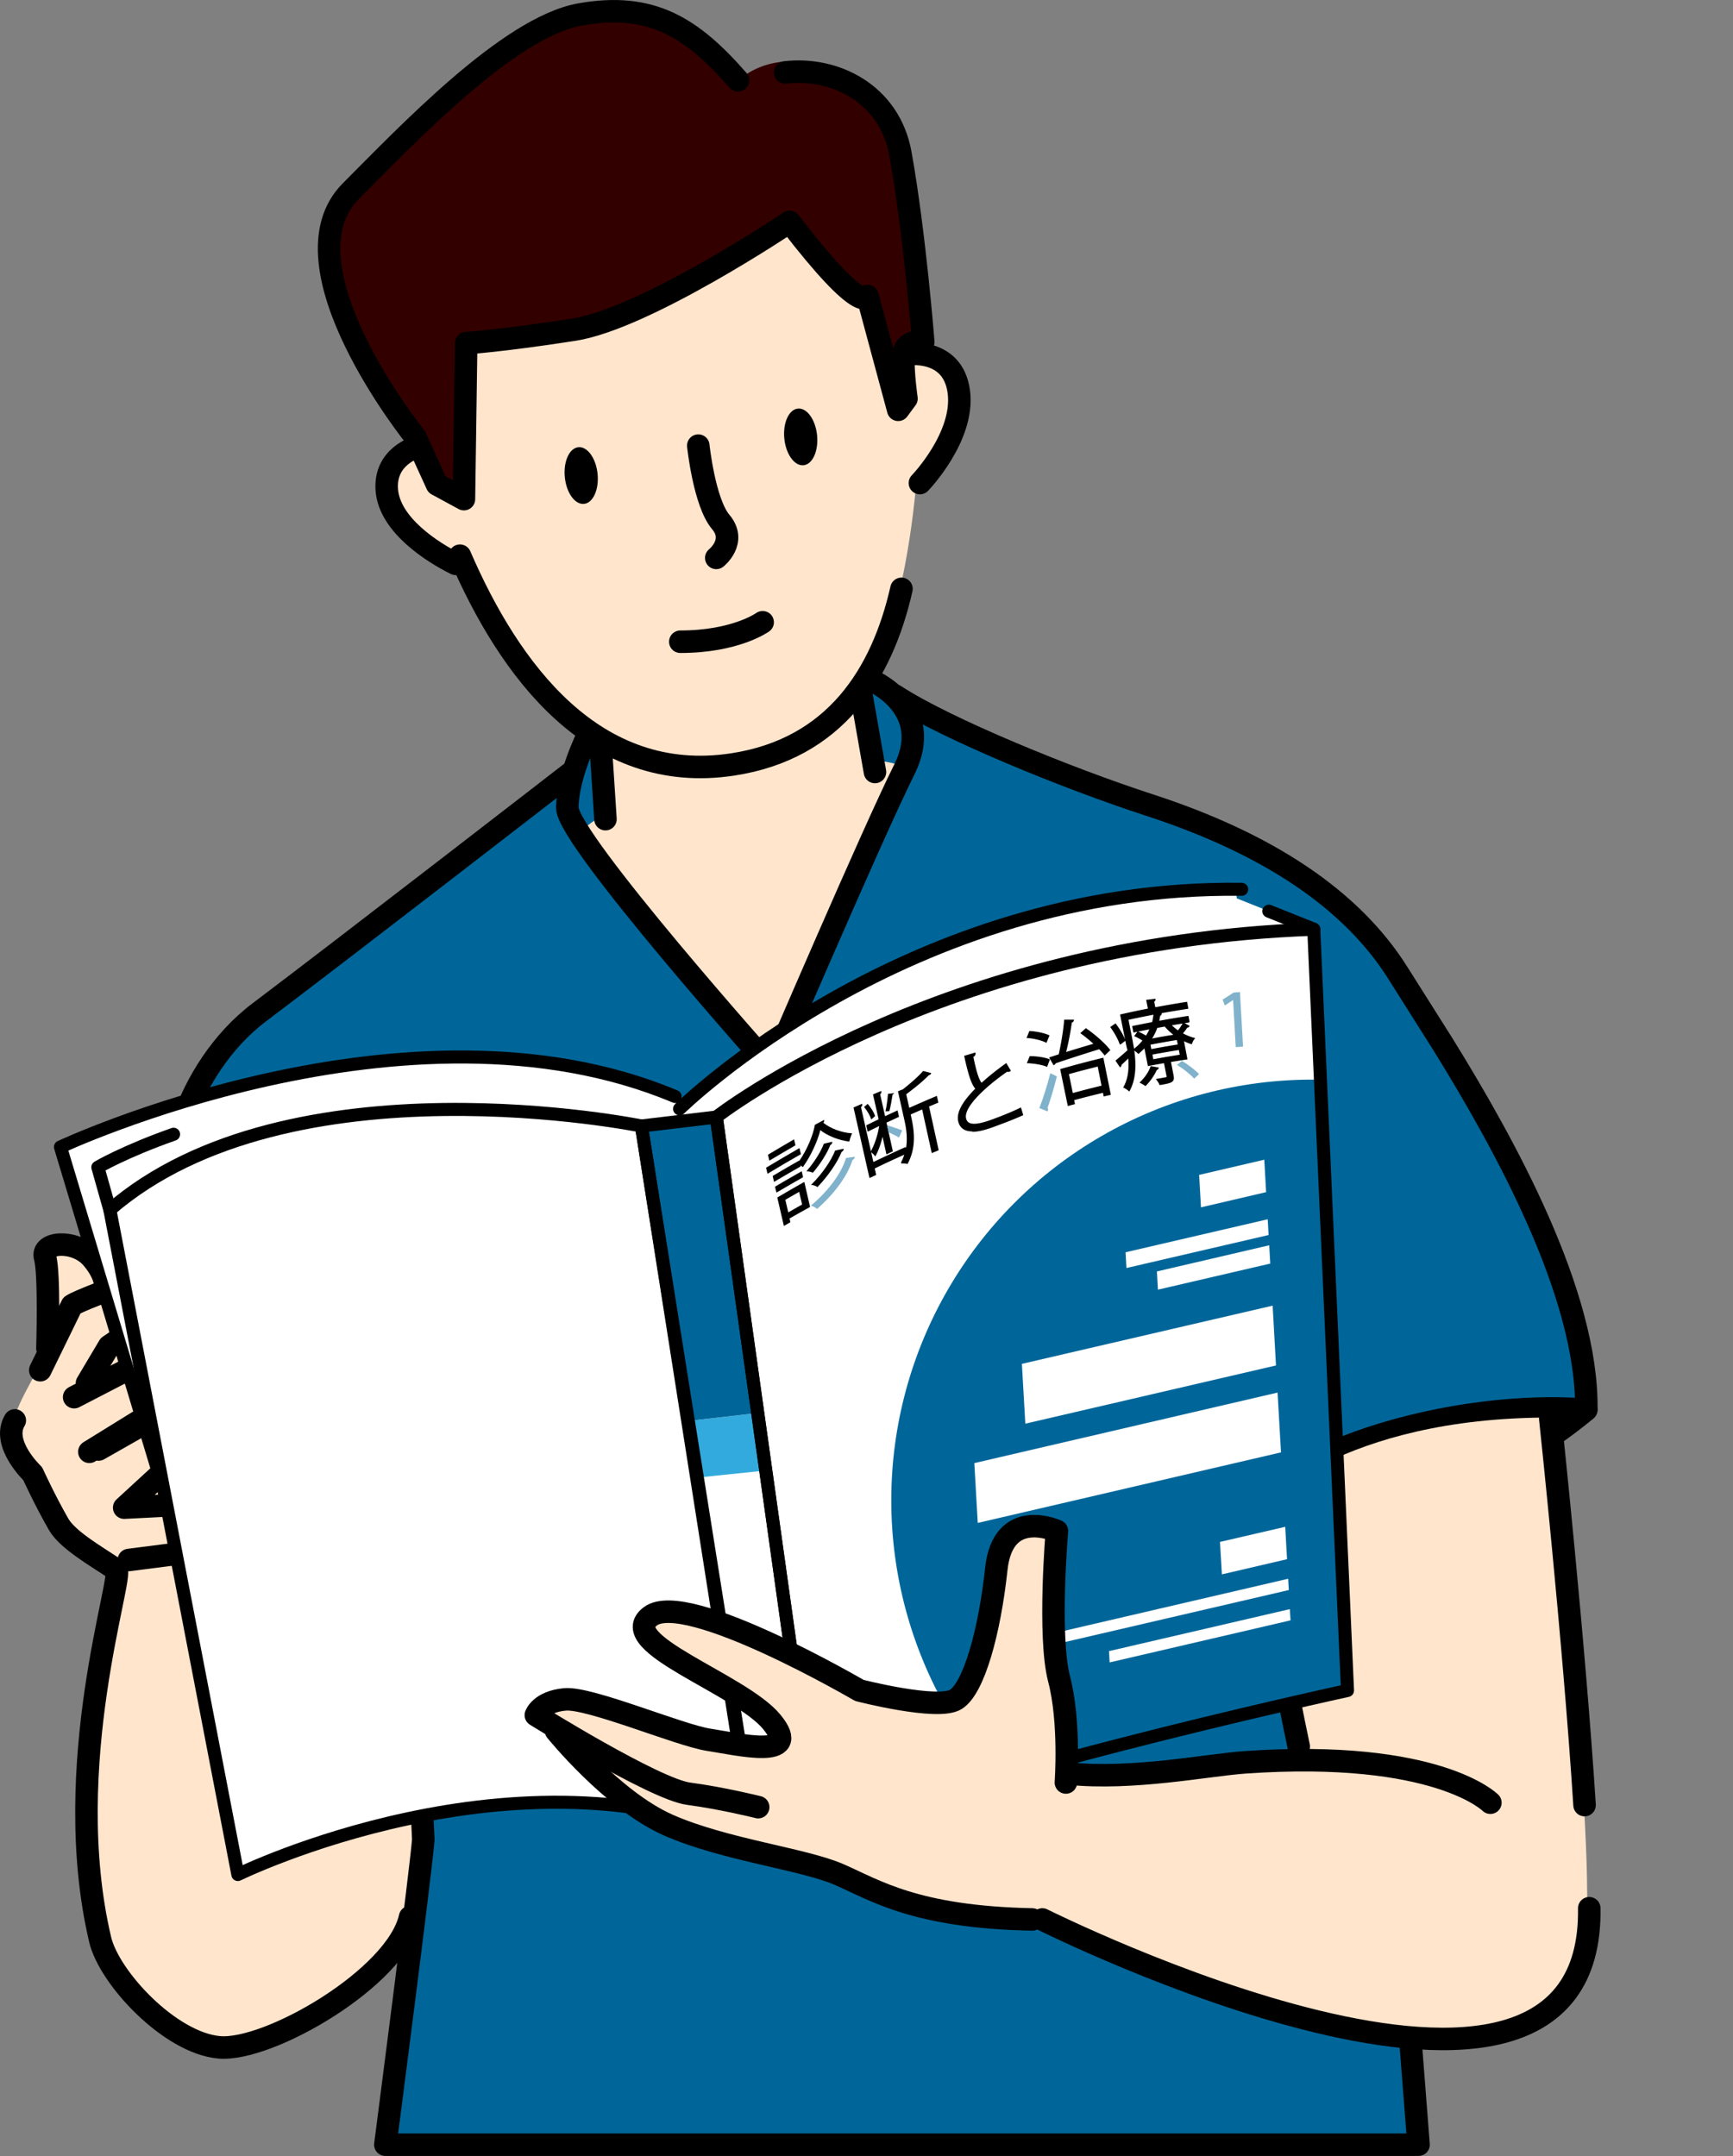
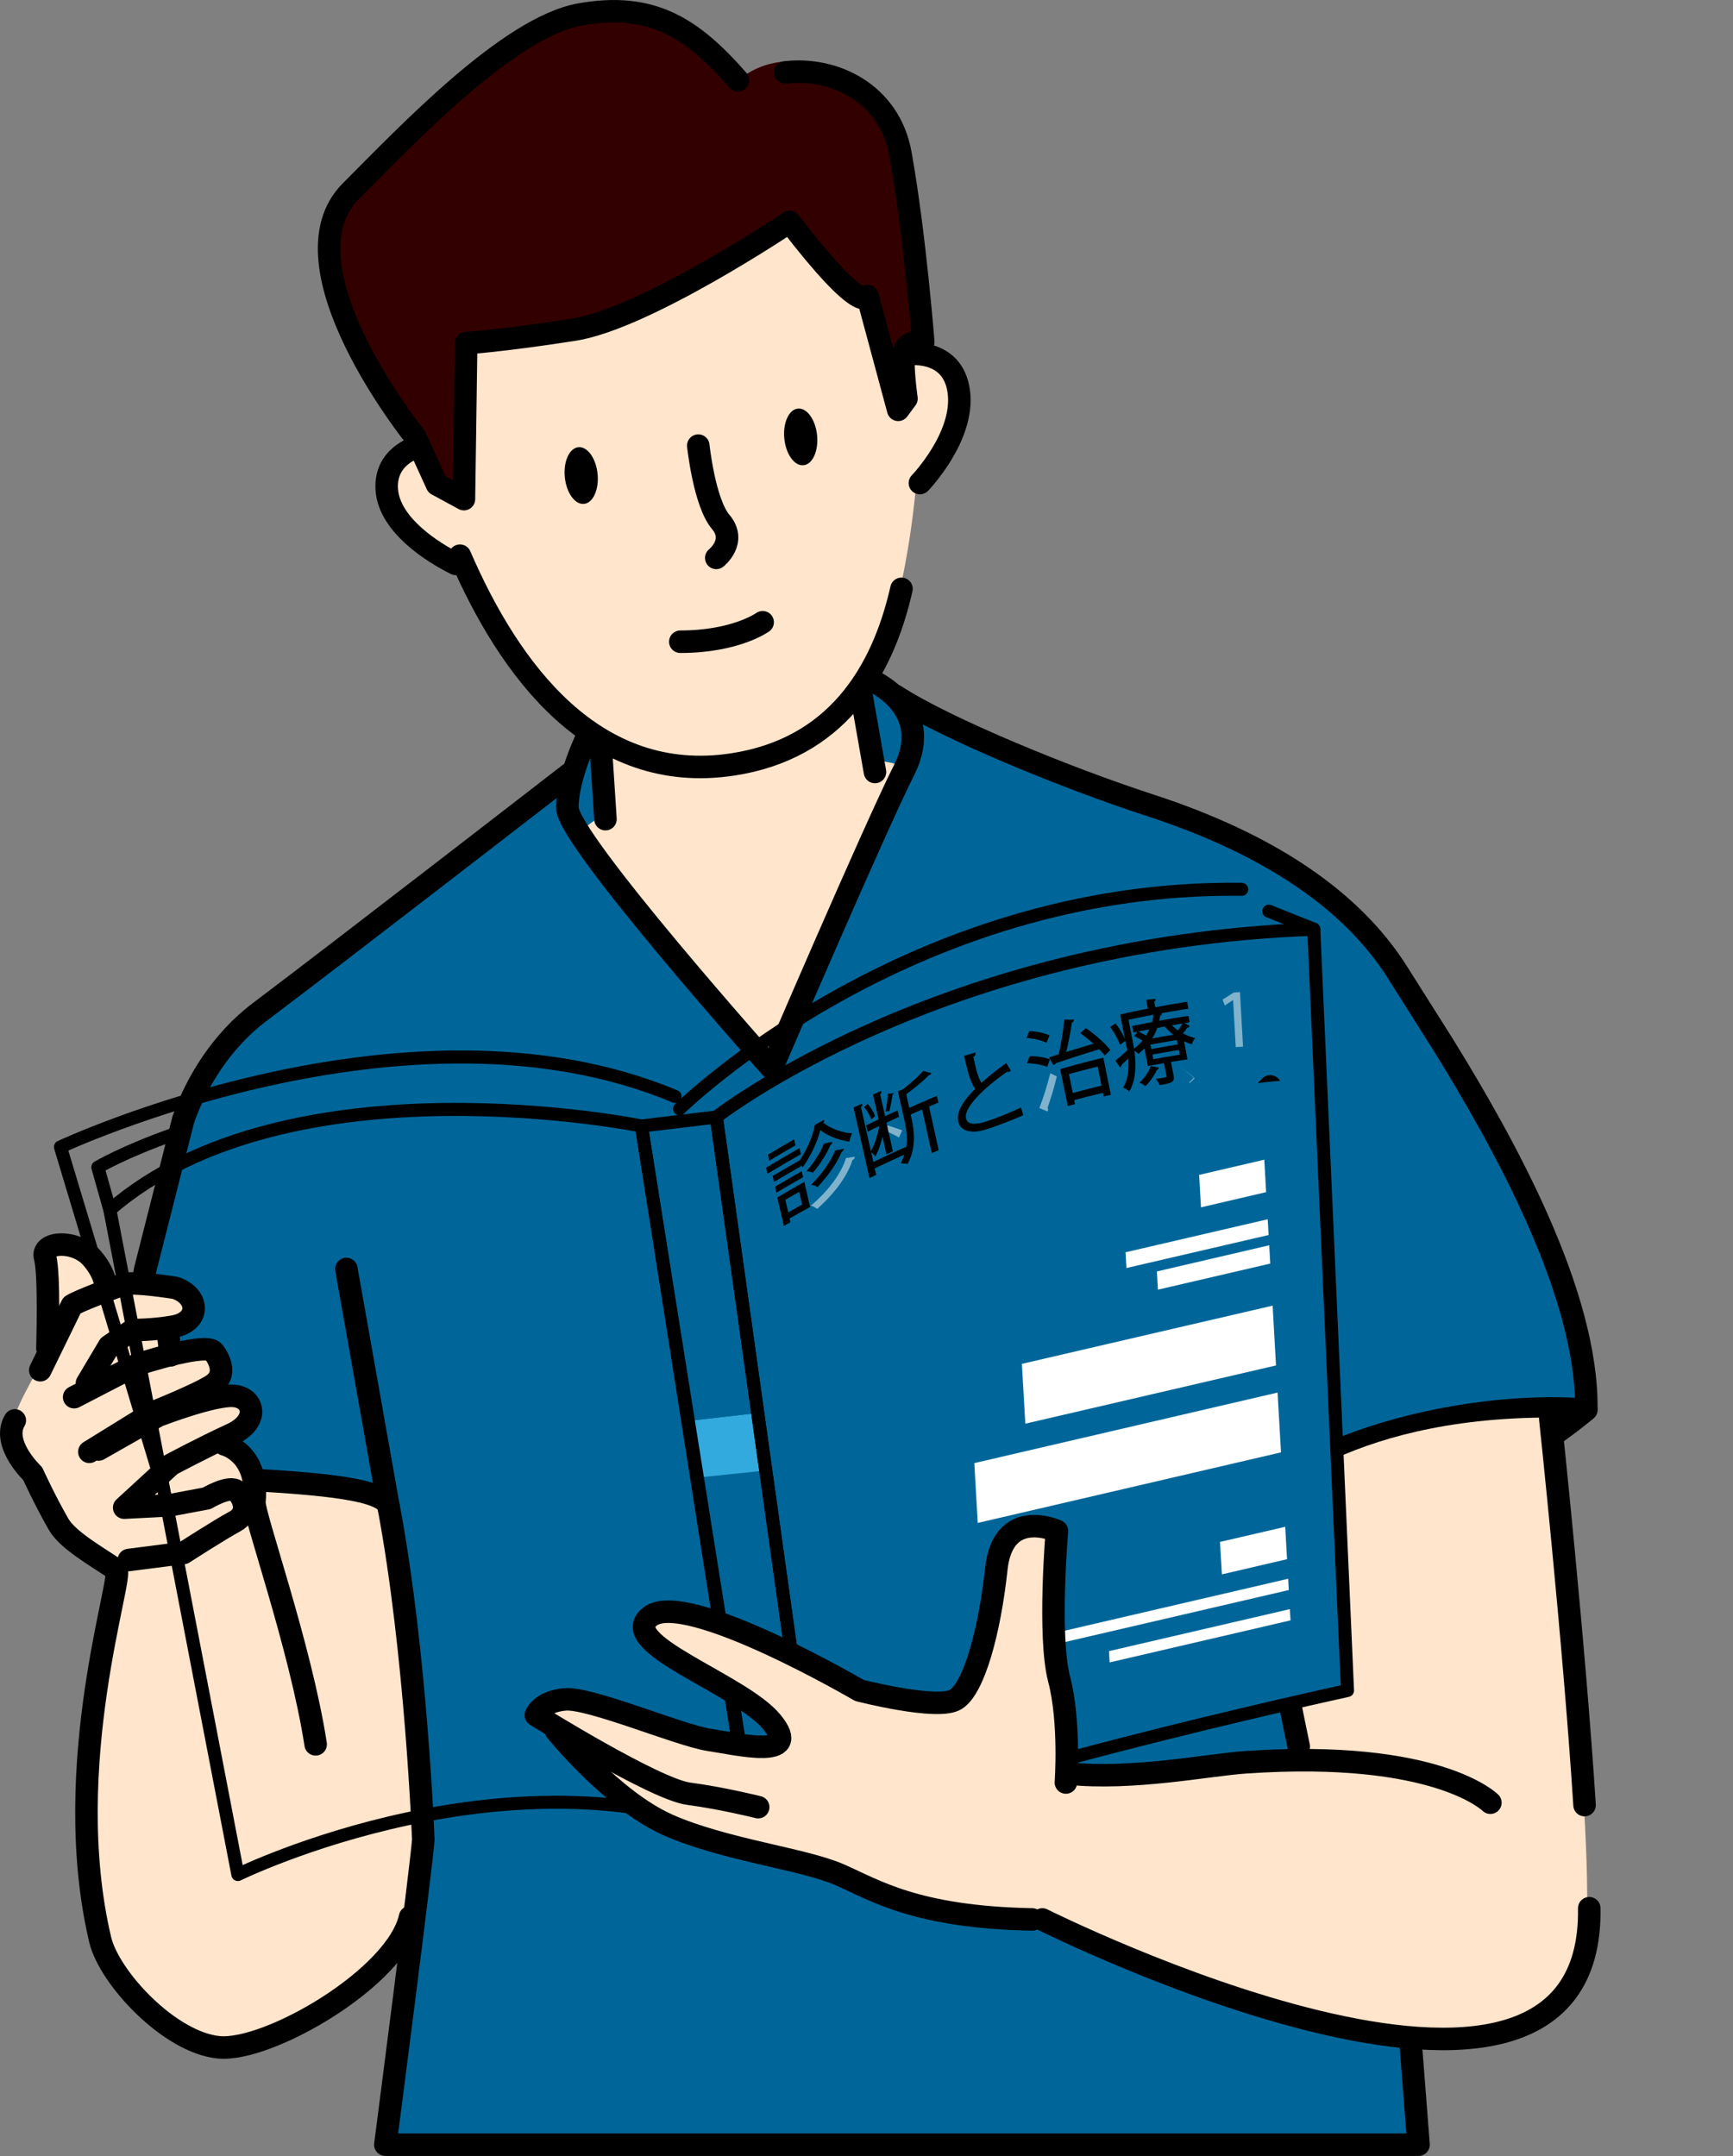
<svg xmlns="http://www.w3.org/2000/svg" id="b" viewBox="0 0 217.85 271.1">
  <rect x="0" y="0" width="217.85" height="271.1" fill="#808080" stroke="none" />
  <defs>
    <clipPath id="e">
      <path d="M170.04 212.74s-46.31 9.79-65.88 18.45l-13.93-91.86s22.96-19.2 74.54-21.46l5.27 94.87Z" style="fill:none;stroke-width:0" />
    </clipPath>
    <style>.f{fill:#069}.f,.g,.k,.l,.m{stroke-width:0}.g{fill:#000}.n{stroke-width:2.83px}.n,.o{fill:none;stroke:#000;stroke-linecap:round;stroke-linejoin:round}.k{fill:#80b2cc}.o{stroke-width:1.64px}.l{fill:#ffe5cc}.m{fill:#fff}</style>
  </defs>
  <g id="c">
    <g id="d">
      <path class="f" d="M48.81 188.17s-25.6-4.89-36.14 1.13c0 0 9.16-44.06 10.62-48.93 1.46-4.87 5.6-9.99 8.28-12.18 2.68-2.19 39.95-30.92 39.95-30.92S82.23 88 94.17 86.54c11.93-1.46 16-.61 20.22 1.95 13.64 8.28 38.24 13.64 48.71 21.19 10.47 7.55 35.07 45.3 36.53 66.49 0 0-17.55 19.15-27.71 21.03l6.02 71.91H48.44s5.27-25.98 4.89-38.4-4.52-42.54-4.52-42.54Z" />
      <path class="l" d="M109.75 95.61s-1.92-8.87-2.41-10.97c-6.02-2.69-14.25-3.91-18.06-3.39-5.9.81-10.91 4.87-14.14 9.4.25 2.66.97 11.68.97 11.68s-1.94.98-3.32 2.46C78.12 113.12 97 134.33 97 134.33c4.38-10.52 13.78-30.96 16.85-37.74-1.32-.85-4.09-.99-4.09-.99ZM51.17 206.24l-2.73-17.04c.16-2.5-9.35-2.46-15.13-2.61-.68 1.85-12.25 5.3-17.62 9.01-.48.33-.96 3.8-1.33 4.08-5.52 19.81-3 37.89-2.63 41.75.38 3.95 6.96 15.44 15.81 16 8.85.56 23.15-9.98 25.22-20.33 2.07-10.35-1.6-30.87-1.6-30.87Z" />
      <path class="n" d="M112.53 87.47c6.33 4.15 21.79 10.45 31.91 13.74 15.06 4.89 25.5 11.96 31.25 21.08l5.71 9.04c7.72 12.49 18.21 31.36 18.01 45.92 0 0-9.41 8.28-23.72 13.18l1.22 61.08 1.41 18.16H48.44s4.52-34.79 4.77-38.36c0 0-.89-23.43-4.35-41.83-.85-4.53-33.11-2.53-34.3-6.03l3.67-23.72 4.8-18.92c1.57-4.57 4.75-9.9 9.6-13.55 10.59-7.98 39.11-30.07 39.11-30.07" />
      <path class="n" d="M159.68 136.6s-10.73 10.16-11.86 28.8c-1.13 18.64 4.14 29.18 4.14 29.18M109.43 85.49s8.19 3.39 4.24 11.29-16.66 37.55-16.66 37.55-25.69-28.8-25.69-32.75 2.54-9.04 2.54-9.04M108.3 87.47l1.69 9.6M75.54 94.24l.57 8.76" />
      <path class="l" d="M34.41 198.43c-.32 0-1.75-11.86-2.04-11.87-1.08-4.15-3.27-5.78-3.27-5.78s2.4-1.55 2.12-3.95c-.28-2.4-5.08-2.26-5.08-2.26 1.84-.85 2.12-4.24.14-4.66-.92-.2-5.02.59-5.02.59l-.2-4.01s3.45-1.03 3.52-2.23c.14-2.54-5.51-2.68-7.62-2.82-2.12-.14-3.39.99-3.39.99-.42-5.22-8.61-7.62-8.05-4.94.56 2.68.42 12.71.42 12.71s-3.95 6.35-4.38 8.89c-.42 2.54.85 4.38 1.55 5.08s3.39 6.35 4.38 7.76c.99 1.41 7.37 5.99 7.25 6.4-.13.45-1.66 9.15-1.79 9.6 4.49-3.42 20.71-7.49 21.46-9.51Z" />
      <path class="n" d="m9.32 175.68 7.9-4.09c1.32-.44 8.77-2.78 9.65-1.61s1.59 3-.17 4.17-7.43 3.43-7.43 3.43l-8.04 4.97M12.39 182.26l7.46-4.24s7.16-2.78 9.65-2.49 3.11 3.22-.4 4.83-7.62 3.81-7.62 3.81l-5.87 5.4 5.7-.29 4.68-.88s2.92-1.75 3.8-.88 1.61 2.78-.29 3.8-6.43 3.95-6.43 3.95l-6.87.88M5.96 169.54s.29-9.36-.29-11.4c-.58-2.05 3.8-2.34 5.85 0s1.75 4.09 1.75 4.09M1.86 178.6c-1.75 2.92 2.25 6.7 2.25 6.7s1.49 3.28 3.25 6.35c1.13 1.98 4.61 3.95 7.25 5.72 1.03.69-7.19 24.55-2.02 46.51 1.13 4.8 8.75 12.99 14.96 13.55s22.31-8.75 24-16.38" />
      <path class="n" d="m10.93 173.93 2.78-4.68 2.97-2.02s2.35.05 5.08-.42c3.46-.6 3.33-3.84.29-4.87 0 0-5.41-.88-6.58-.44s-5.56 2.05-6.43 2.63c0 0-2.06 4.25-3.98 8.16M28.25 181.63s4.32 1.07 3.73 7.21c-.15 1.54 5.79 18.13 7.7 30.49M21.19 168.22l.26 2.2M48.85 189.49l-5.31-29.93M199.4 177.26c-15.58-1.27-40.85 4.71-47.06 17.88 9.04-.75 28.92-3.99 47.06-17.88Z" />
      <path class="l" d="M194.84 178.24s6.07 56.61 4.38 65.08-7.33 14.6-26.54 12.42c-14.96-1.69-42.35-14.4-42.35-14.4s-4.52.85-10.87-2.12c-6.35-2.96 3.67-16.8 14.26-16.24 5.51.29 7.62 0 14.4-.56s16.09-1.13 16.09-1.13-4.94-19.91-5.79-31.76c0 0 10.16-11.29 36.42-11.29Z" />
      <path class="n" d="M157.8 188.93c1.69 12.99 5.46 30.68 5.46 30.68M199.78 239.94c.56 36.14-68.75 1.41-68.75 1.41M194.88 178.38s3 28.06 4.31 48.59M187.35 226.67s-6.67-6.74-30.78-5.08c-4.74.32-14.12 2.26-22.31 1.41" />
-       <path d="m102.84 231.94-7.91.75s-22.96-15.25-65.04 3.01l-10.83-54.59-11.67-36.52s50.92-21.55 78.87-5.46c0 0 20.14-24.66 69.08-27.67l.13 1.5 9.41 3.76 4.49 95.81s-39.62 8.47-66.54 19.39Z" style="fill:#fff" />
      <circle class="f" cx="164.94" cy="188.65" r="52.9" style="clip-path:url(#e)" />
      <path class="k" d="m155.01 125.74-1.04.69-.28-.74 1.4-.89.78-.06.39 6.87-.92.05-.33-5.92z" />
      <path style="fill:#3ad;stroke-width:0" d="m87.11 178.6 1.14 7.13 8.19-.85-1.01-7.23-8.32.95z" />
      <path class="f" d="m90.23 140.41-9.04 1.13 5.92 37.06 8.32-.95-5.2-37.24z" />
      <path class="m" d="m161.03 182.62-38.12 8.87-.43-7.52 38.12-8.87.43 7.52zM160.4 171.69l-31.51 7.32-.43-7.52 31.52-7.32.42 7.52zM159.47 155.29l-17.87 4.15-.11-1.98 17.87-4.15.11 1.98zM159.68 158.88l-14.12 3.28-.13-2.29 14.12-3.29.13 2.3zM159.16 149.9l-8.19 1.91-.23-4.08 8.19-1.91.23 4.08zM161.79 196.05l-8.19 1.91-.24-4.08 8.2-1.9.23 4.07zM162.01 199.93l-35.42 8.23-.08-1.41 35.42-8.24.08 1.42zM162.23 203.74l-22.74 5.29-.08-1.42 22.73-5.28.09 1.41z" />
      <path class="o" d="M90.04 140.46s27.95-21.93 75.11-23.62l4.24 95.72s-54.49 11.86-66.54 19.39l-12.8-91.48Z" />
      <path class="o" d="m90.04 140.46-9.41 1.12 14.31 91.11 7.9-.75-12.8-91.48z" />
      <path class="o" d="M80.63 141.58s-44.24-9.04-66.82 10.54L29.9 235.7s35.29-17.32 65.04-4.14l-14.31-89.98Z" />
      <path class="o" d="M19.83 184.88 7.6 144.22s43.66-20.47 77.26-6.35M85.43 139.42s28.59-28.16 70.66-27.6" />
      <path class="o" d="m13.81 152.13-1.51-5.36s3.31-1.96 9.52-4.15M165.15 116.83l-5.65-2.26" />
      <path class="g" d="m97.72 150.57.06-.04c1.07-.63 2.14-1.25 3.21-1.85l.12-.06.72 3.14-.07.04c-.84.46-1.67.93-2.51 1.41l.11.47-.82.47-.83-3.58Zm1.37 1.87 1.74-.99-.37-1.59c-.58.33-1.16.66-1.74 1l.37 1.58Zm-1.67-3.22.06-.04c1.06-.63 2.12-1.24 3.18-1.84l.12-.07.17.75-.06.04c-1.06.6-2.12 1.21-3.17 1.83l-.12.07-.17-.75Zm5.28 0c-.14-.09-.37-.18-.55-.21l-.19-.03.14-.14c1.26-1.27 2.39-2.9 2.88-4.17l.94-.2.16-.02-.05.15c-.03.09-.12.18-.24.25-.51 1.29-1.66 2.97-2.97 4.35l-.06.06-.07-.04Zm-5.59-1.34.06-.04c1.06-.63 2.12-1.25 3.18-1.85l.12-.07v.06c.94-1.35 1.72-3.15 1.97-4.55l1.01-.54.16-.08-.02.18c0 .07-.04.13-.09.19.87.7 2.28 1.23 3.47 1.31h.14l-.05.14c-.05.11-.2.5-.27.81l-.02.09h-.09c-1.29-.17-2.66-.72-3.56-1.43-.37 1.47-1.2 3.24-2.14 4.57l-.06.09-.08-.07c-.06-.05-.13-.11-.22-.17l.03.14-.06.04c-1.06.6-2.12 1.22-3.17 1.84l-.12.07-.17-.75Zm-.82-1.04.06-.04c1.34-.81 2.69-1.6 4.03-2.37l.12-.07.18.76-.06.04c-1.34.76-2.69 1.55-4.02 2.36l-.12.07-.18-.76Zm5.84.59c-.15-.06-.37-.13-.56-.14h-.2l.13-.17c.87-1 1.7-2.33 2.06-3.31l.93-.22.14-.02-.02.14c-.01.07-.06.17-.23.26-.38.99-1.26 2.39-2.15 3.43l-.04.05-.07-.02Zm-5.59-2.23.06-.04c1.03-.62 2.06-1.23 3.1-1.83l.12-.07.17.75-.06.04c-1.03.59-2.06 1.2-3.1 1.82l-.12.07-.17-.74ZM112.19 137.64c.11-.05.18-.12.2-.19l-.77.09c-.04.62-.17 1.59-.31 2.2.09-.01.38-.02.49-.03.16-.61.32-1.49.4-2.07ZM110.01 140.34c-.15-.47-.54-1.11-.94-1.54l-.45.39c.38.45.75 1.09.91 1.57.16-.14.32-.28.48-.43Z" />
      <path class="g" d="m107.31 139.25 1.07-.47v.14c.02.11-.04.21-.15.29.52 2.29 1.04 4.6 1.56 6.9 1.32-.63 2.63-1.25 3.95-1.84l.11-.05.04.17c.23-1.3.02-2.56-.2-3.54l-.81-3.63.08-.03c.23-.1.41-.17.53-.21 1.09-.86 2.02-1.7 2.51-2.27l.04-.05 1.03.27-.06.11c-.04.08-.15.14-.28.18-.56.6-1.65 1.51-2.81 2.37l.38 1.71c1.12-.5 2.24-.99 3.36-1.46l.11-.05.19.85s-.8.34-1.17.49l1.21 5.5-.87.36-1.21-5.49-1.44.63.08.37c.38 1.72.63 3.76-.44 5.79l-.04.07-.08-.02a2.95 2.95 0 0 0-.55-.05h-.17v-.15c.16-.31.29-.63.39-.95-1.24.56-2.48 1.13-3.71 1.73l.18.81-.84.4-2.01-8.89Z" />
      <path class="g" d="M109.92 145.27c-.09-.13-.29-.29-.42-.38l-.08-.05.05-.08c.46-.8.87-2.05 1.05-3.17-.44.21-1.45.71-1.45.71l-.18-.8s1.06-.52 1.56-.76l-.71-3.13 1.05-.44v.14c.02.13-.06.21-.15.28l.62 2.76c.49-.23 1.57-.73 1.57-.73l.18.81s-1.07.5-1.57.73l.8 3.61-.81.38-.49-2.22c-.22.95-.52 1.77-.84 2.35l-.08.14-.09-.13ZM122.22 142.26c-.98 0-1.58-.43-1.77-1.28-.24-1.05.48-2.42 2.15-4.09-.48-.55-.86-1.67-1.38-4.04l-.02-.09 1.41-.42.02.12c.02.17-.07.32-.27.44.34 1.63.64 2.75 1.03 3.25.83-.76 1.85-1.58 3.02-2.42l.09-.06.57.96-.07.07-.1.05c-.06.02-.12.03-.18.03l-.12-.02c-2.75 1.91-5.47 4.46-5.16 5.85.1.47.43.69 1.02.69.49 0 1.16-.15 2.03-.46 2.09-.75 3.31-1.33 3.74-1.54l.11-.05.29.96-.08.04c-1.2.56-3.22 1.29-3.81 1.51-1.04.37-1.86.55-2.5.55ZM133.28 134.43l.09-.03c1.74-.5 3.5-.96 5.23-1.38l.1-.02.94 4.66-.9.21-.09-.46c-1.2.29-2.41.59-3.62.92l.1.5-.9.24-.96-4.64Zm1.57 3.01c1.21-.33 2.42-.64 3.62-.93l-.48-2.4c-1.2.3-2.41.61-3.62.95l.49 2.37Zm-3.32-3.33c-.5-.21-1.5-.39-2.31-.42h-.14l.36-.89h.07c.83 0 1.85.16 2.38.37l.09.04-.35.94-.1-.04Zm.36-1.15 1.2-.39c.26-1.14.57-2.92.68-4.27v-.09h1.25l-.04.13c-.02.08-.08.18-.24.24-.15 1.04-.41 2.51-.72 3.7 1.05-.33 2.25-.69 3.43-1.04-.49-.44-1.03-.89-1.55-1.26l-.1-.07.7-.63.06.04c1.1.75 2.35 1.86 2.96 2.65l.06.07-.71.68-.07-.09c-.17-.21-.38-.45-.62-.7-2.15.66-4.28 1.36-5.48 1.77-.02.09-.09.16-.18.2l-.08.04-.55-.96Zm-.44-1.88c-.51-.26-1.49-.5-2.27-.56h-.14l.36-.88h.07c.82.04 1.82.26 2.37.51l.09.04-.38.94-.1-.05ZM141.87 137.17c-.13-.12-.43-.31-.58-.38l-.1-.04.05-.09c.52-.95.71-2.12.59-3.57-.31.31-.6.58-.84.8 0 .1-.04.2-.12.26l-.08.06-.57-.85.07-.06c.39-.31.9-.76 1.45-1.25-.08-.2-.13-.47-.19-.74l-.75-3.75.1-.02c1.14-.26 2.27-.5 3.4-.72l-.22-1.1 1.17-.14v.11c0 .08-.02.18-.16.26l.14.7c1.29-.24 2.6-.47 3.89-.67l.1-.02.17.87-.1.02c-1.08.17-2.17.35-3.26.54v.07c0 .13-.07.22-.19.26-.03.21-.06.42-.11.63 1.2-.22 2.39-.42 3.57-.6h.1l.14.72-.09.1c-.18.03-.35.05-.53.08l.62.34-.04.08c-.04.09-.14.14-.27.15-.08.17-.31.46-.52.71.45.25.93.44 1.39.56l.15.04-.1.12c-.12.14-.25.41-.3.57l-.03.09-.09-.03c-.26-.08-.54-.19-.89-.36l.43 2.28-.1.02c-.65.1-1.31.2-1.97.31l.33 1.71c.06.3.04.5-.06.65-.19.28-.66.37-1.62.54h-.08l-.03-.06c-.06-.18-.22-.4-.34-.56l-.1-.14.16-.03c.22-.03.43-.07.61-.1.28-.05.55-.1.59-.13l-.34-1.73c-.64.11-1.28.23-1.92.35l-.1.02-.44-2.23c-.22.23-.45.44-.69.65l-.08.06-.06-.07c-.1-.12-.29-.26-.44-.35.3 2.12.11 3.78-.57 5.03l-.06.11-.09-.09Zm3.11-3.98c1.11-.21 2.22-.4 3.32-.57l-.11-.59c-1.1.17-2.21.37-3.32.57l.11.58Zm-.25-1.28c1.11-.21 2.22-.4 3.32-.58l-.11-.56c-1.1.18-2.21.37-3.32.59l.11.56Zm-2.31-.81c.05.26.1.52.14.77.4-.32.75-.66 1.05-1.03a6.54 6.54 0 0 0-.93-.51l-.11-.05.41-.55c-.13.03-.5.1-.5.1l-.16-.81.1-.02c.8-.17 1.61-.33 2.41-.48.08-.31.13-.62.16-.93-1.04.2-2.09.41-3.13.64l.57 2.88Zm3.06-1.86c-.16.46-.38.91-.65 1.34.89-.17 1.78-.33 2.67-.47-.4-.31-.77-.66-1.09-1.03l-.93.17Zm-2.4.47c.31.13.67.32.98.5.16-.25.3-.51.42-.78-.46.09-.93.18-1.4.28Zm4.23-.79c.26.25.51.46.77.64.21-.27.44-.61.58-.86-.45.07-.9.14-1.35.22Zm-3.38 7.6c-.14-.1-.4-.25-.56-.33l-.13-.06.1-.1c.55-.52 1.06-1.27 1.28-1.9l.03-.08 1.02.18-.03.1c-.02.07-.07.17-.22.2-.29.66-.83 1.44-1.37 1.98l-.06.06-.07-.05Zm-3.2-5.28c-.19-.56-.66-1.41-1.11-2.02l-.06-.08.67-.46.06.08c.5.65.98 1.48 1.17 2.03l.02.07-.06.04c-.31.24-.42.32-.48.37l-.11.08-.09-.09Z" />
-       <path class="k" d="m130.65 139.31.04-.09c.41-1.02.95-2.73 1.31-4.16l.03-.12.82.41-.02.08c-.32 1.31-.78 2.86-1.15 3.89.03.04.06.08.07.13.01.06 0 .13-.03.21l-.04.09-1.02-.42ZM150.05 135.55c-.43-.47-1.28-1.15-1.97-1.57l-.12-.07.62-.52.06.04c.73.45 1.58 1.1 2.02 1.55l.07.07-.62.58-.07-.07ZM102.65 151.95c-.12-.1-.36-.24-.55-.3l-.17-.05.14-.12c2.12-1.82 3.68-3.94 4.26-5.81l.02-.06 1.12-.16-.05.15c-.04.11-.12.19-.26.26-.6 1.94-2.17 4.12-4.37 6.09l-.07.06-.07-.06ZM112.9 142.97c-.23-.15-1.19-.6-1.19-.6l-.19-.88c.45.13 1.52.5 1.79.6l.1.04-.4.9-.1-.06Z" />
+       <path class="k" d="m130.65 139.31.04-.09c.41-1.02.95-2.73 1.31-4.16l.03-.12.82.41-.02.08c-.32 1.31-.78 2.86-1.15 3.89.03.04.06.08.07.13.01.06 0 .13-.03.21l-.04.09-1.02-.42ZM150.05 135.55c-.43-.47-1.28-1.15-1.97-1.57c.73.45 1.58 1.1 2.02 1.55l.07.07-.62.58-.07-.07ZM102.65 151.95c-.12-.1-.36-.24-.55-.3l-.17-.05.14-.12c2.12-1.82 3.68-3.94 4.26-5.81l.02-.06 1.12-.16-.05.15c-.04.11-.12.19-.26.26-.6 1.94-2.17 4.12-4.37 6.09l-.07.06-.07-.06ZM112.9 142.97c-.23-.15-1.19-.6-1.19-.6l-.19-.88c.45.13 1.52.5 1.79.6l.1.04-.4.9-.1-.06Z" />
      <path class="l" d="M133.99 220.74c-.14-2.4.14-7.34-.99-11.58s-.28-16.52-.28-16.52-4.38-2.54-6.49 1.84-1.98 8.33-3.25 12.85-2.12 6.35-4.24 6.64-9.32-.56-11.29-1.13-13.41-7.91-18.92-9.04-7.62-.99-6.92 1.55 16.63 9.04 16.24 13.41c-.14 1.55-7.06.28-8.47.14-1.41-.14-13.41-4.52-16.94-4.94-3.53-.42-4.52 1.69-4.52 1.69s10.31 11.29 14.4 13.13c4.09 1.84 17.36 4.52 20.47 5.79s7.48 4.38 14.54 5.22c3.87.46 7.61.89 10.21 1.17 2.13.24 6.59-17.83 6.45-20.23Z" />
      <path class="n" d="M133.99 224.13s.56-7.62-.85-12.99-.28-18.64-.28-18.64-6.78-3.11-7.62 4.8c-.85 7.91-2.82 14.96-5.08 16.38s-12.14-1.13-12.14-1.13-21.74-12.71-26.26-9.32 11.29 8.47 15.25 13.27c3.95 4.8-4.24 2.82-7.91 2.26s-14.96-5.36-18.07-5.08-3.67 1.98-3.67 1.98 14.96 9.32 19.2 9.88 8.75 1.69 8.75 1.69" />
      <path class="n" d="M69.9 217.63s7.06 8.75 14.12 11.86 16.94 4.24 21.46 6.21 9.6 5.36 24.28 5.65" />
      <path class="l" d="m112.53 36.36 1.79 8.38s6.21.19 6.59 4.89c.38 4.71-2.64 9.6-5.84 12.24 0 0-1.46 16.85-6.02 22.78s-5.55 8.89-16.94 11.48c-9.6 2.18-20.8-3.58-28.99-15.44-3.83-5.55-4.33-9.41-4.33-9.41s-9.98-4.33-10.16-9.41 5.27-6.78 5.27-6.78l3.39-12.05s12.8 4.14 41.98-15.81c0 0 3.2 9.22 13.27 9.13Z" />
      <path class="n" d="M57.82 69.87c6.23 14.44 16.9 28.91 34.29 26.25 12.83-1.96 18.77-11.31 21.21-22.08M87.78 56.03s.75 7.15 2.82 9.6-.56 4.52-.56 4.52" />
      <path class="n" d="M95.87 78.24s-3.39 2.45-10.35 2.45" />
      <ellipse class="g" cx="100.65" cy="54.94" rx="2.07" ry="3.58" transform="rotate(-5.68 100.638 54.905)" />
      <ellipse class="g" cx="73.06" cy="59.8" rx="2.07" ry="3.58" transform="rotate(-5.68 73.014 59.8)" />
      <path class="n" d="M113.94 44.55s5.84-.94 6.59 4.71-4.89 11.48-4.89 11.48M52.39 56.22s-4.14 1.13-3.76 5.46 5.65 7.72 8.66 9.22" />
      <path d="M92.77 10.1C86.98 3.47 81.9.22 72.91 1.82c-8.99 1.6-21.93 15.34-28.8 22.21-9.31 9.31 8.09 30.91 8.09 30.91l2.73 5.98 3.39 1.84.28-19.62s4.52-.28 13.55-1.69c9.04-1.41 27.11-13.55 27.11-13.55 9.32 12.14 9.79 9.32 9.79 9.32l3.86 14.31 1.04-1.41s-.47-3.2-.38-5.36 2.49-1.74 2.49-1.74-1.07-13.66-2.87-23.67c-1.84-10.21-13.93-14.87-20.42-9.22" style="fill:#300;stroke-width:0" />
      <path class="n" d="M92.77 10.1C86.98 3.47 81.9.22 72.91 1.82c-8.99 1.6-21.93 15.34-28.8 22.21-9.31 9.31 8.09 30.91 8.09 30.91l2.73 5.98 3.39 1.84.28-19.62s4.52-.28 13.55-1.69c9.04-1.41 27.11-13.55 27.11-13.55 9.32 12.14 9.79 9.32 9.79 9.32l3.86 14.31 1.04-1.41s-.47-3.2-.38-5.36M113.57 44.74c.09-2.16 2.49-1.74 2.49-1.74s-1.07-13.66-2.87-23.67c-1.37-7.6-8.32-10.96-14.5-10.22" />
    </g>
  </g>
</svg>